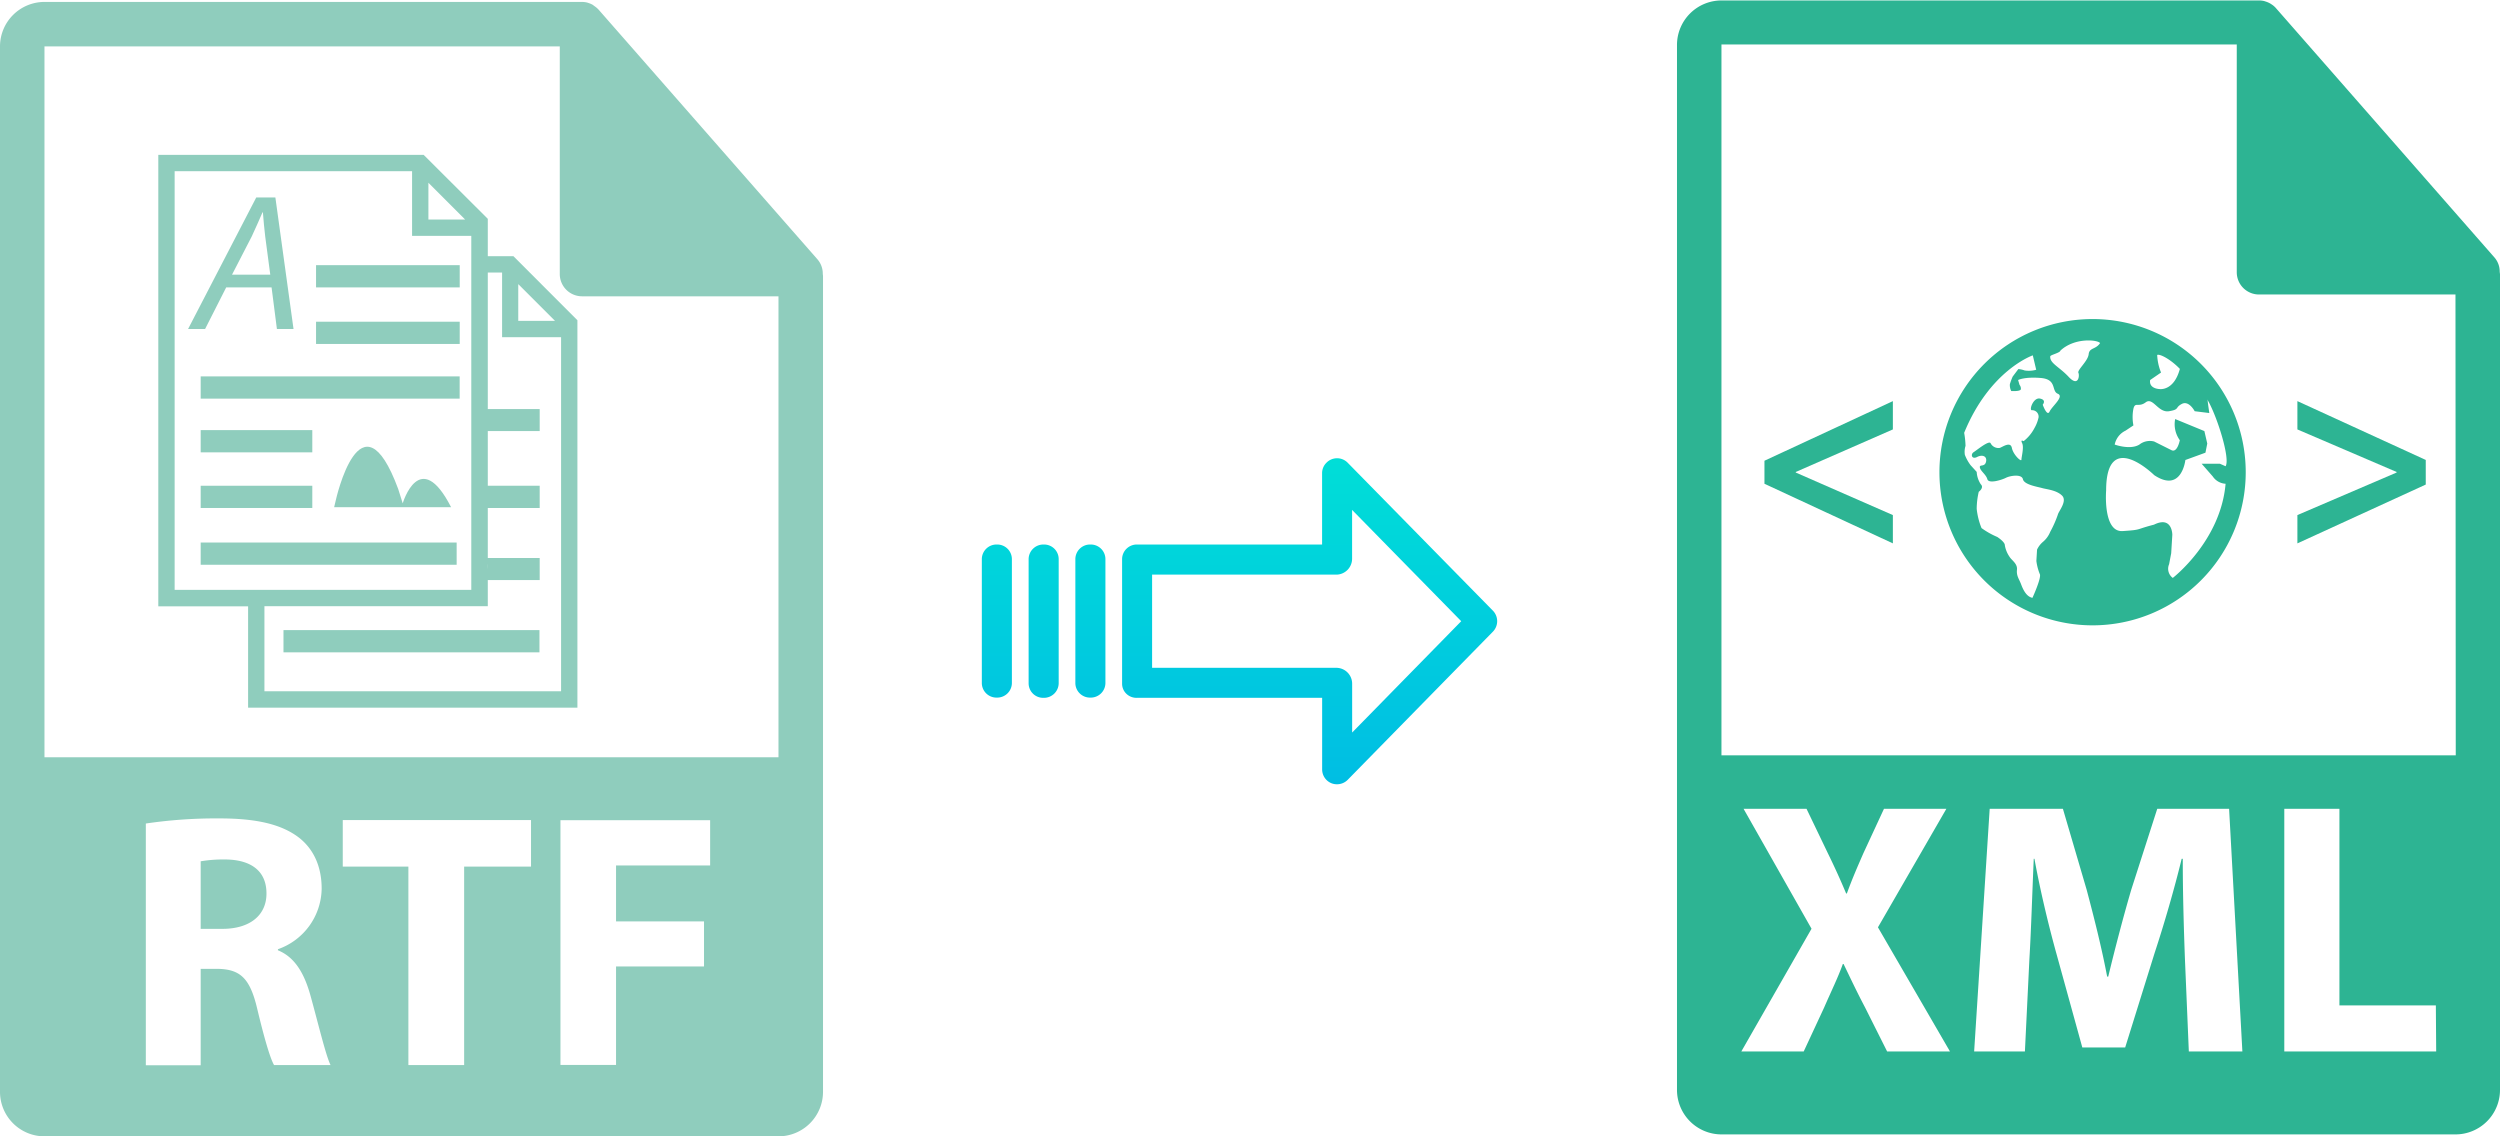
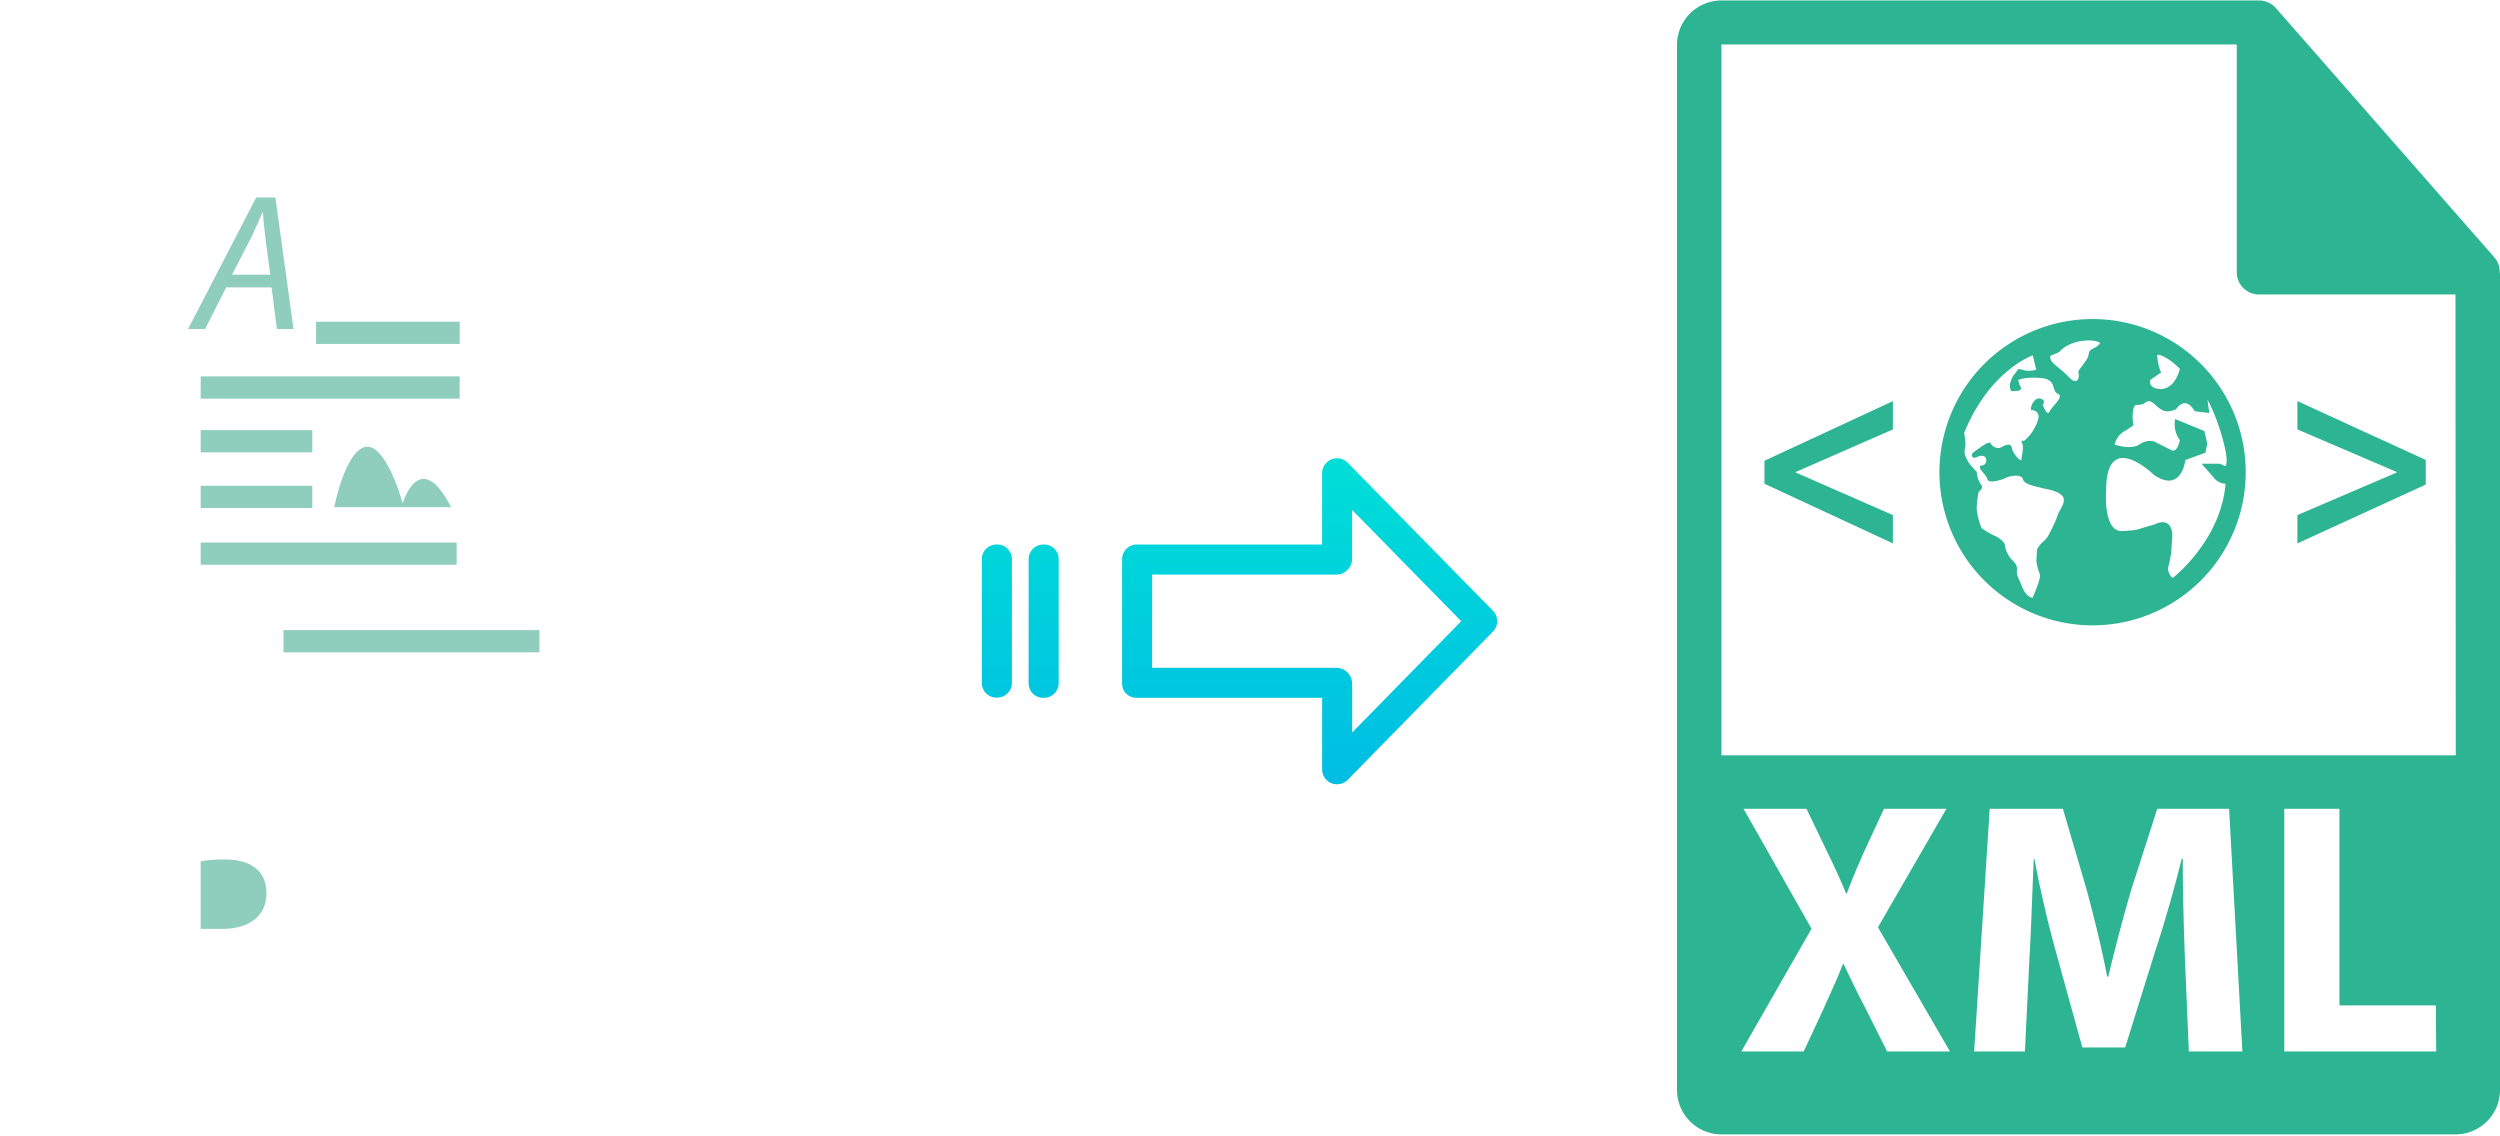
<svg xmlns="http://www.w3.org/2000/svg" xmlns:xlink="http://www.w3.org/1999/xlink" viewBox="0 0 440.76 200.34">
  <defs>
    <style>.cls-1{fill:#2db493;}.cls-2{fill:url(#linear-gradient);}.cls-3{fill:url(#linear-gradient-2);}.cls-4{fill:url(#linear-gradient-3);}.cls-5{fill:url(#linear-gradient-4);}.cls-6{fill:#8fcdbd;}</style>
    <linearGradient id="linear-gradient" x1="230.88" y1="135.98" x2="230.88" y2="16.78" gradientTransform="matrix(1, 0, 0, -1, 0, 186.67)" gradientUnits="userSpaceOnUse">
      <stop offset="0" stop-color="#00efd1" />
      <stop offset="1" stop-color="#00acea" />
    </linearGradient>
    <linearGradient id="linear-gradient-2" x1="192.23" y1="135.98" x2="192.23" y2="16.78" xlink:href="#linear-gradient" />
    <linearGradient id="linear-gradient-3" x1="183.98" y1="135.98" x2="183.98" y2="16.78" xlink:href="#linear-gradient" />
    <linearGradient id="linear-gradient-4" x1="175.74" y1="135.98" x2="175.74" y2="16.78" xlink:href="#linear-gradient" />
  </defs>
  <title>rtf to xml</title>
  <g id="Layer_2" data-name="Layer 2">
    <g id="Layer_12" data-name="Layer 12">
      <path class="cls-1" d="M440.71,47.93a3.8,3.8,0,0,0-.93-2.54l-38.56-44,0,0a3.69,3.69,0,0,0-.78-.65,2.26,2.26,0,0,0-.26-.16,4,4,0,0,0-.77-.32l-.21-.07a3.82,3.82,0,0,0-.9-.11H303.5a7.85,7.85,0,0,0-7.84,7.84V192.16A7.85,7.85,0,0,0,303.5,200H432.91a7.85,7.85,0,0,0,7.85-7.84V48.36C440.75,48.22,440.73,48.07,440.71,47.93Zm-108,137.45-3.88-7.74c-1.58-3-2.6-5.21-3.8-7.68h-.13c-.89,2.47-2,4.69-3.3,7.68L318,185.38H307l12.38-21.64L307.4,142.6h11.1l3.75,7.81c1.27,2.6,2.22,4.7,3.23,7.11h.13c1-2.73,1.84-4.63,2.92-7.11l3.62-7.81h11l-12.06,20.89,12.7,21.89Zm53.19,0L385.21,169c-.19-5.15-.38-11.37-.38-17.59h-.19c-1.33,5.46-3.11,11.56-4.76,16.57l-5.2,16.69h-7.56l-4.57-16.56c-1.39-5-2.85-11.11-3.87-16.7h-.12c-.26,5.78-.45,12.38-.77,17.71L357,185.38h-8.95l2.74-42.78H363.7l4.19,14.28c1.33,5,2.66,10.28,3.61,15.3h.19c1.21-5,2.67-10.6,4.07-15.36l4.57-14.22H393l2.34,42.78Zm43.61,0H402.73V142.6h9.72v34.66h17Zm3.45-52.21H303.5V7.84h90.85V48a3.92,3.92,0,0,0,3.92,3.92h34.64Z" />
      <polygon class="cls-1" points="311.08 85.29 333.72 95.8 333.72 90.81 316.6 83.31 316.6 83.21 333.72 75.71 333.72 70.72 311.08 81.23 311.08 85.29" />
      <polygon class="cls-1" points="405.04 75.71 422.53 83.21 422.53 83.31 405.04 90.81 405.04 95.8 427.67 85.43 427.67 81.09 405.04 70.72 405.04 75.71" />
      <path class="cls-1" d="M368.93,56.25a27,27,0,1,0,27,27A27,27,0,0,0,368.93,56.25ZM379.08,67,381,65.68a9.28,9.28,0,0,1-.68-3.1c.47-.23,2.38.77,4,2.46-1.08,4-3.62,3.55-3.62,3.55S378.83,68.54,379.08,67ZM362.8,90.75a19.49,19.49,0,0,1-1.33,3,4.57,4.57,0,0,1-1.33,1.82,4,4,0,0,0-1,1.33l-.12,2a9.18,9.18,0,0,0,.6,2.3c.36.6-1.29,4.2-1.29,4.2-1.06-.2-1.64-1.42-2-2.38s-.85-1.49-.73-2.57-.94-1.67-1.3-2.27a5,5,0,0,1-.84-2.06c0-.6-1.33-1.45-1.33-1.45a13.91,13.91,0,0,1-2.78-1.57,12.35,12.35,0,0,1-.85-3.39,13.57,13.57,0,0,1,.36-3s1-.73.36-1.33a4.4,4.4,0,0,1-.72-2.18l-1.09-1.2a7.5,7.5,0,0,1-1-1.82,3.5,3.5,0,0,1,.12-1.57,15,15,0,0,0-.24-2.3c4.52-11.07,12.1-13.66,12.1-13.66l.6,2.54a4.72,4.72,0,0,1-2.05.12,4,4,0,0,0-1.1-.24l-1,1.33a11.72,11.72,0,0,0-.49,1.33,2.27,2.27,0,0,0,.24,1.21s1.7.12,1.7-.36a1.06,1.06,0,0,0-.24-.73l-.25-.85s1.1-.6,4-.36,1.82,2.29,3,2.78-1,2.18-1.45,3.14-1.21-1.21-1.21-1.21.73-.83-.48-1.08-2,2.17-1.4,2.05a1.14,1.14,0,0,1,1.15,1.26,6.43,6.43,0,0,1-.72,1.88,7.1,7.1,0,0,1-1.92,2.32s-.62-.38-.26.35-.12,2.41-.12,2.9-1.45-.85-1.69-2.06-1.66-.15-2.14,0a1.55,1.55,0,0,1-1.6-.81c-.25-.61-2.43,1.2-3,1.56s-.35,1.34.61.85,1.81-.12,1.57.86-1.2.36-1.08,1,1.08,1.21,1.32,2.06,2.55.12,3.27-.25,2.78-.72,3,.25,2.54,1.32,3.39,1.56,2.54.36,3.51,1.33S362.92,90.15,362.8,90.75Zm5.44-28.29c-.13,1.21-2.05,2.78-1.81,3.27s0,2.55-1.7.73-3.39-2.42-3.26-3.64c0-.24,1.75-.62,1.78-1,2.56-2.39,6.66-1.9,7-1.33C369.49,61.65,368.36,61.25,368.24,62.46Zm21,8.12c1.63,2.8,4,10.28,3.14,11.62l-1-.44h-3.22L390.12,84a2.92,2.92,0,0,0,2.26,1.29c-.87,10.11-9.31,16.6-9.31,16.6a2,2,0,0,1-.65-2.41l.37-1.94.2-3.26s0-3.38-3.23-1.78c-3.46.89-2,.89-5.52,1.13s-2.92-7.15-2.92-7.15c0-11.06,8.48-2.71,8.48-2.71,4.84,3.22,5.49-2.67,5.49-2.67l3.54-1.29.32-1.61L388.64,76l-5.15-2.12a4.81,4.81,0,0,0,.82,3.73s-.44,2.34-1.52,1.73l-3-1.5a3,3,0,0,0-2.61.54c-1.62,1-4.35,0-4.35,0a3.49,3.49,0,0,1,1.92-2.46l1.38-.92a7.7,7.7,0,0,1,0-2.94c.32-1.29.89-.16,2.17-1.13s2.18,1.89,4.11,1.57,1-.64,2.26-1.29,2.26,1.29,2.26,1.29l2.58.32S389.07,69.82,389.25,70.58Z" />
    </g>
    <g id="Layer_3" data-name="Layer 3">
      <path class="cls-2" d="M237.58,81.56a2.61,2.61,0,0,0-3.7,0,2.58,2.58,0,0,0-.79,1.9V96H200.48a2.6,2.6,0,0,0-2.65,2.54v22a2.46,2.46,0,0,0,.77,1.79,2.57,2.57,0,0,0,1.88.7h32.62v12.59a2.63,2.63,0,0,0,1.62,2.46,2.57,2.57,0,0,0,1,.19,2.64,2.64,0,0,0,1.89-.79l25.59-26.11a2.65,2.65,0,0,0,0-3.71Zm.81,47.59v-8.63a2.8,2.8,0,0,0-2.7-2.78H203.12V101.31h32.56a2.81,2.81,0,0,0,2.7-2.78V89.9l19.24,19.62Z" />
-       <path class="cls-3" d="M192.24,96h0a2.59,2.59,0,0,0-2.65,2.54v0l0,21.89a2.58,2.58,0,0,0,2.59,2.56h.06a2.59,2.59,0,0,0,2.65-2.54v0l0-21.89A2.58,2.58,0,0,0,192.3,96Z" />
      <path class="cls-4" d="M184,96h0a2.6,2.6,0,0,0-2.65,2.54v21.93a2.56,2.56,0,0,0,2.58,2.56H184a2.6,2.6,0,0,0,2.65-2.54V98.57A2.57,2.57,0,0,0,184.06,96Z" />
      <path class="cls-5" d="M175.75,96h0a2.59,2.59,0,0,0-2.65,2.54v0l0,21.89a2.58,2.58,0,0,0,2.59,2.56h.06a2.59,2.59,0,0,0,2.65-2.54v0l0-21.89A2.58,2.58,0,0,0,175.81,96Z" />
-       <path class="cls-6" d="M145.06,48.27a3.85,3.85,0,0,0-.93-2.54l-38.57-44s0,0,0,0a4,4,0,0,0-.77-.66L104.5.85a4,4,0,0,0-.77-.33l-.21-.07a4,4,0,0,0-.9-.11H7.84A7.85,7.85,0,0,0,0,8.18V192.5a7.85,7.85,0,0,0,7.84,7.84H137.25a7.85,7.85,0,0,0,7.85-7.84V48.71C145.1,48.56,145.07,48.42,145.06,48.27ZM48.32,187.78c-.7-1.21-1.73-4.74-3-10.05s-3-6.86-7-6.92H35.38v17H25.71V145.19a84.7,84.7,0,0,1,13-.9c6.41,0,10.89,1,14,3.39,2.56,2,4,5.06,4,9A11.48,11.48,0,0,1,49,167.35v.19c3,1.22,4.67,4.1,5.76,8.07,1.35,4.87,2.69,10.51,3.52,12.17Zm45.3-35H81.83v35H72v-35H60.43v-8.2H93.62v8.2Zm31.58-.19H108.61v9.86h15.51v7.94H108.61v17.36h-9.8V144.61H125.2v8ZM7.84,133.51V8.18H98.69V48.31a3.93,3.93,0,0,0,3.93,3.93h34.63v81.27Z" />
      <path class="cls-6" d="M39.8,151.53a24.25,24.25,0,0,0-4.42.32v11.91h3.85c4.86,0,7.75-2.43,7.75-6.21C47,153.58,44.29,151.59,39.8,151.53Z" />
-       <path class="cls-6" d="M90.52,45.17H86V38.58L74.69,27.3H27.91v79.6H43.74v17.87H101.8V56.46Zm.85,4.92,6.48,6.48H91.37V50.09ZM86,99.35a8.51,8.51,0,0,1,0,1ZM75.53,32.22,82,38.7H75.53ZM30.79,104V30.18H72.65v11.4H83.09V104Zm68.13,17.87H46.62v-15H86v-4.6h9.15V98.38H86V89.56h9.15V85.64H86V76h9.15V72.12H86V48.05h2.52v11.4H98.92v62.44Z" />
      <path class="cls-6" d="M39.88,50.67h8L48.82,58h2.93l-3.2-23.19H45.18L33.16,58h3Zm4.51-9c.68-1.41,1.27-2.85,1.89-4.23h.07c.1,1.38.27,3.07.41,4.27l.89,6.71H40.91Z" />
-       <rect class="cls-6" x="55.72" y="46.75" width="25.33" height="3.92" />
      <rect class="cls-6" x="55.72" y="56.72" width="25.33" height="3.92" />
      <rect class="cls-6" x="35.38" y="66.36" width="45.66" height="3.92" />
      <rect class="cls-6" x="35.38" y="75.83" width="19.68" height="3.92" />
      <rect class="cls-6" x="35.38" y="85.64" width="19.68" height="3.92" />
      <rect class="cls-6" x="35.38" y="95.65" width="45.13" height="3.92" />
      <rect class="cls-6" x="49.98" y="111.09" width="45.13" height="3.92" />
      <path class="cls-6" d="M71,88.74l-.8-2.54c-6.61-17.83-11,2-11,2l-.29,1.22H79.53C74,78.61,71,88.74,71,88.74Z" />
    </g>
  </g>
</svg>